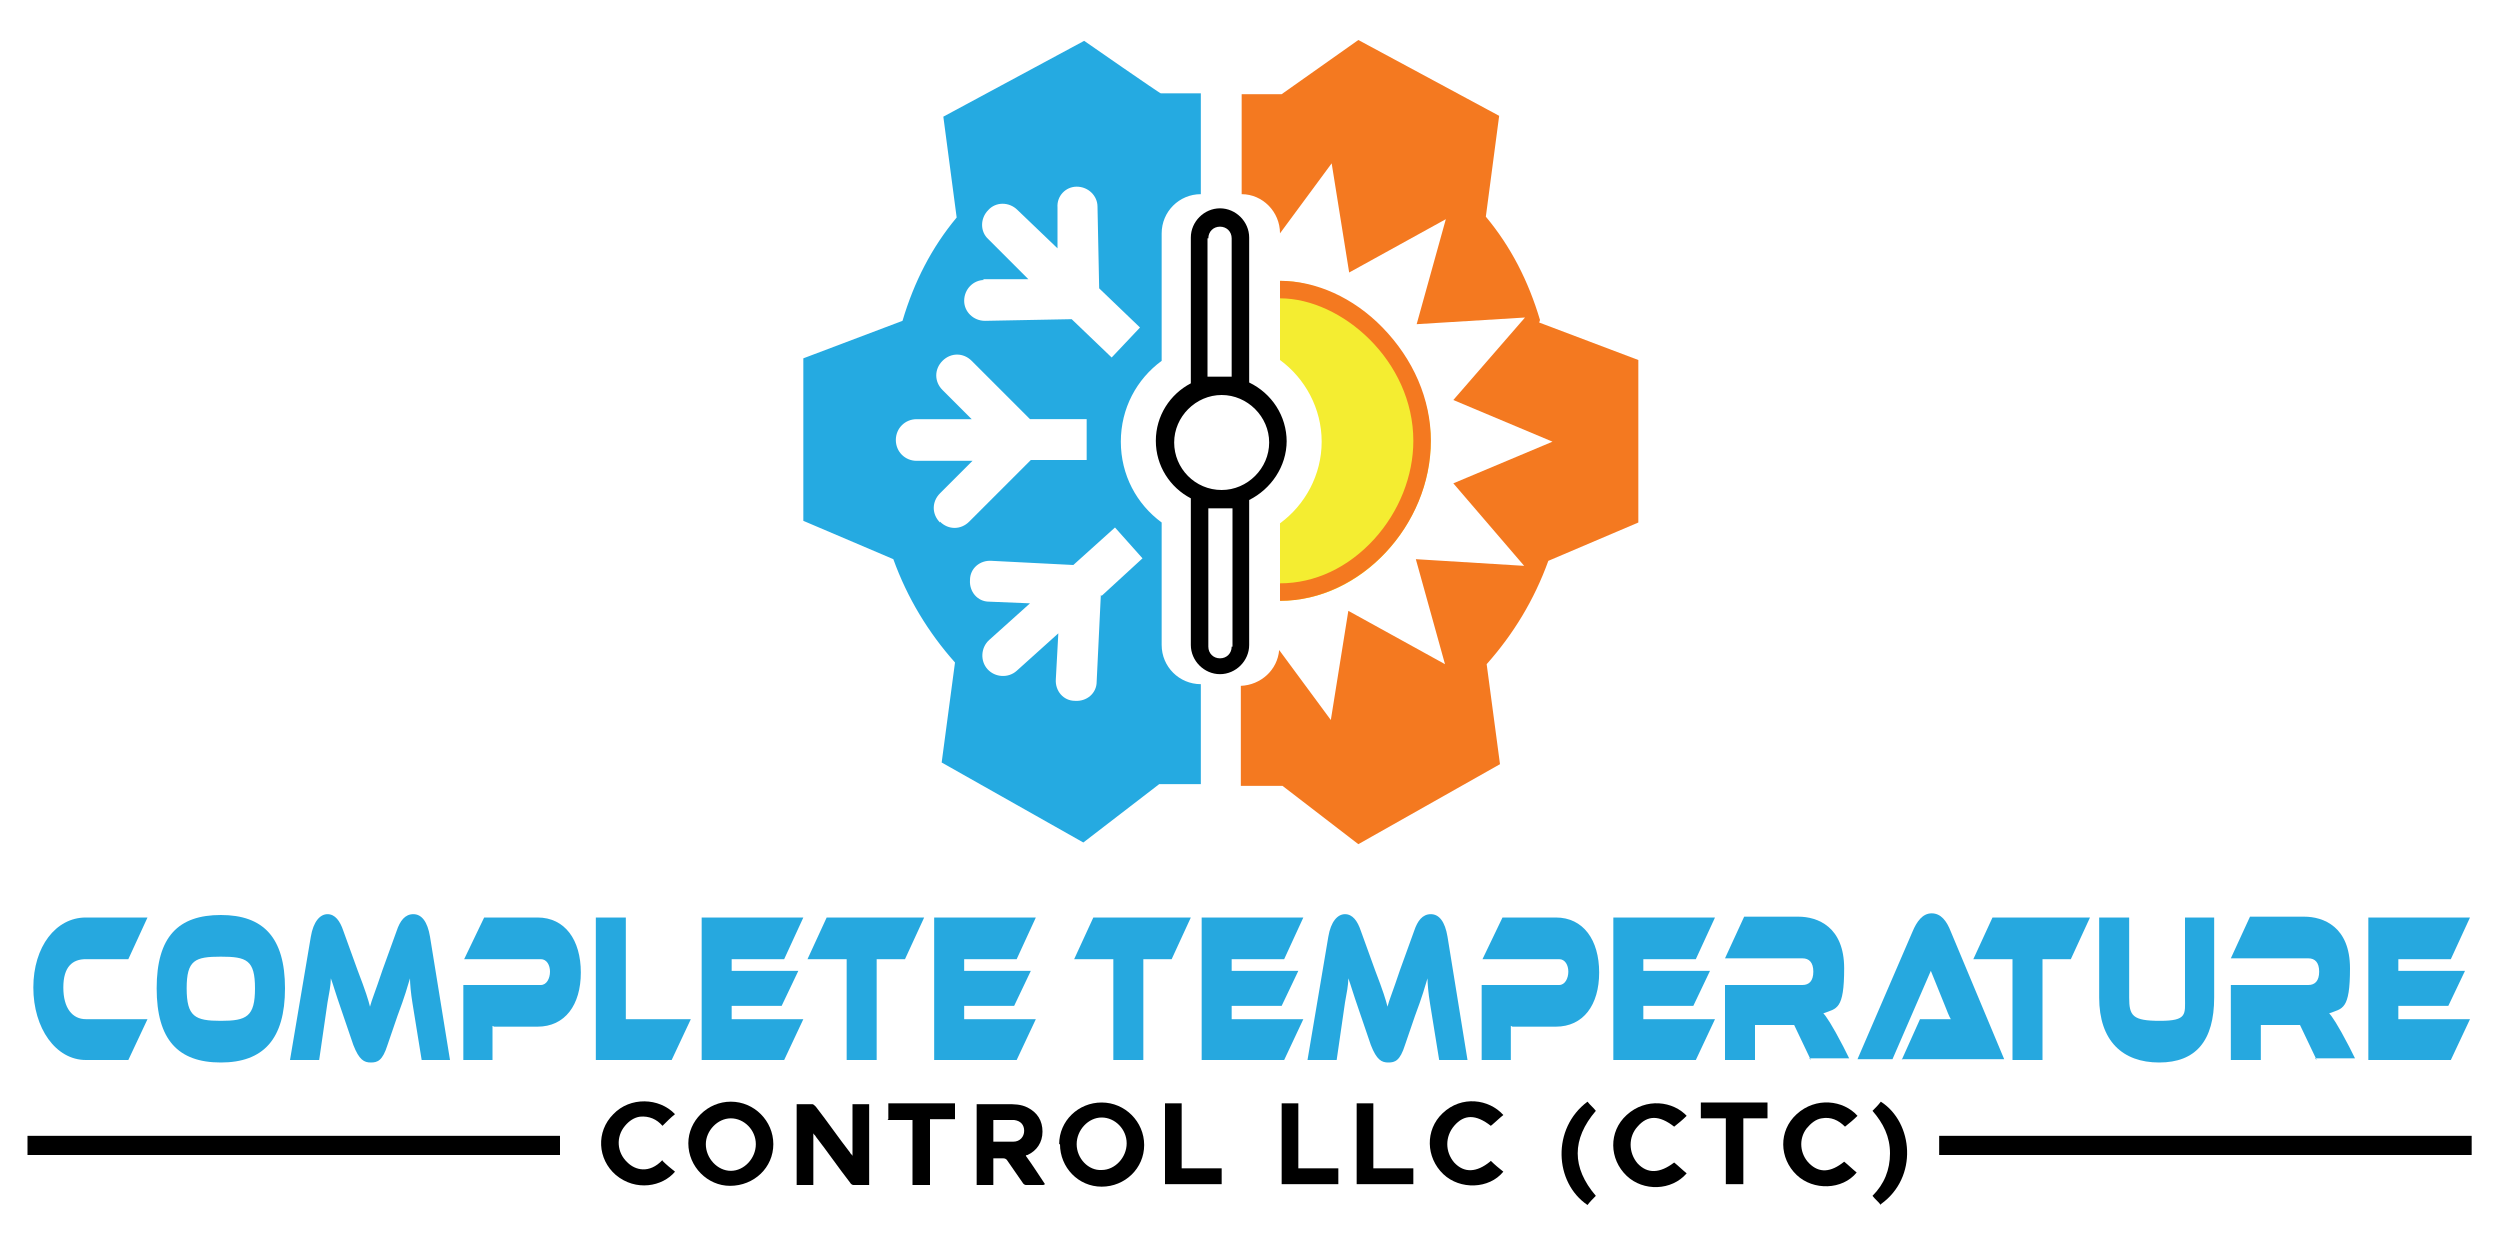
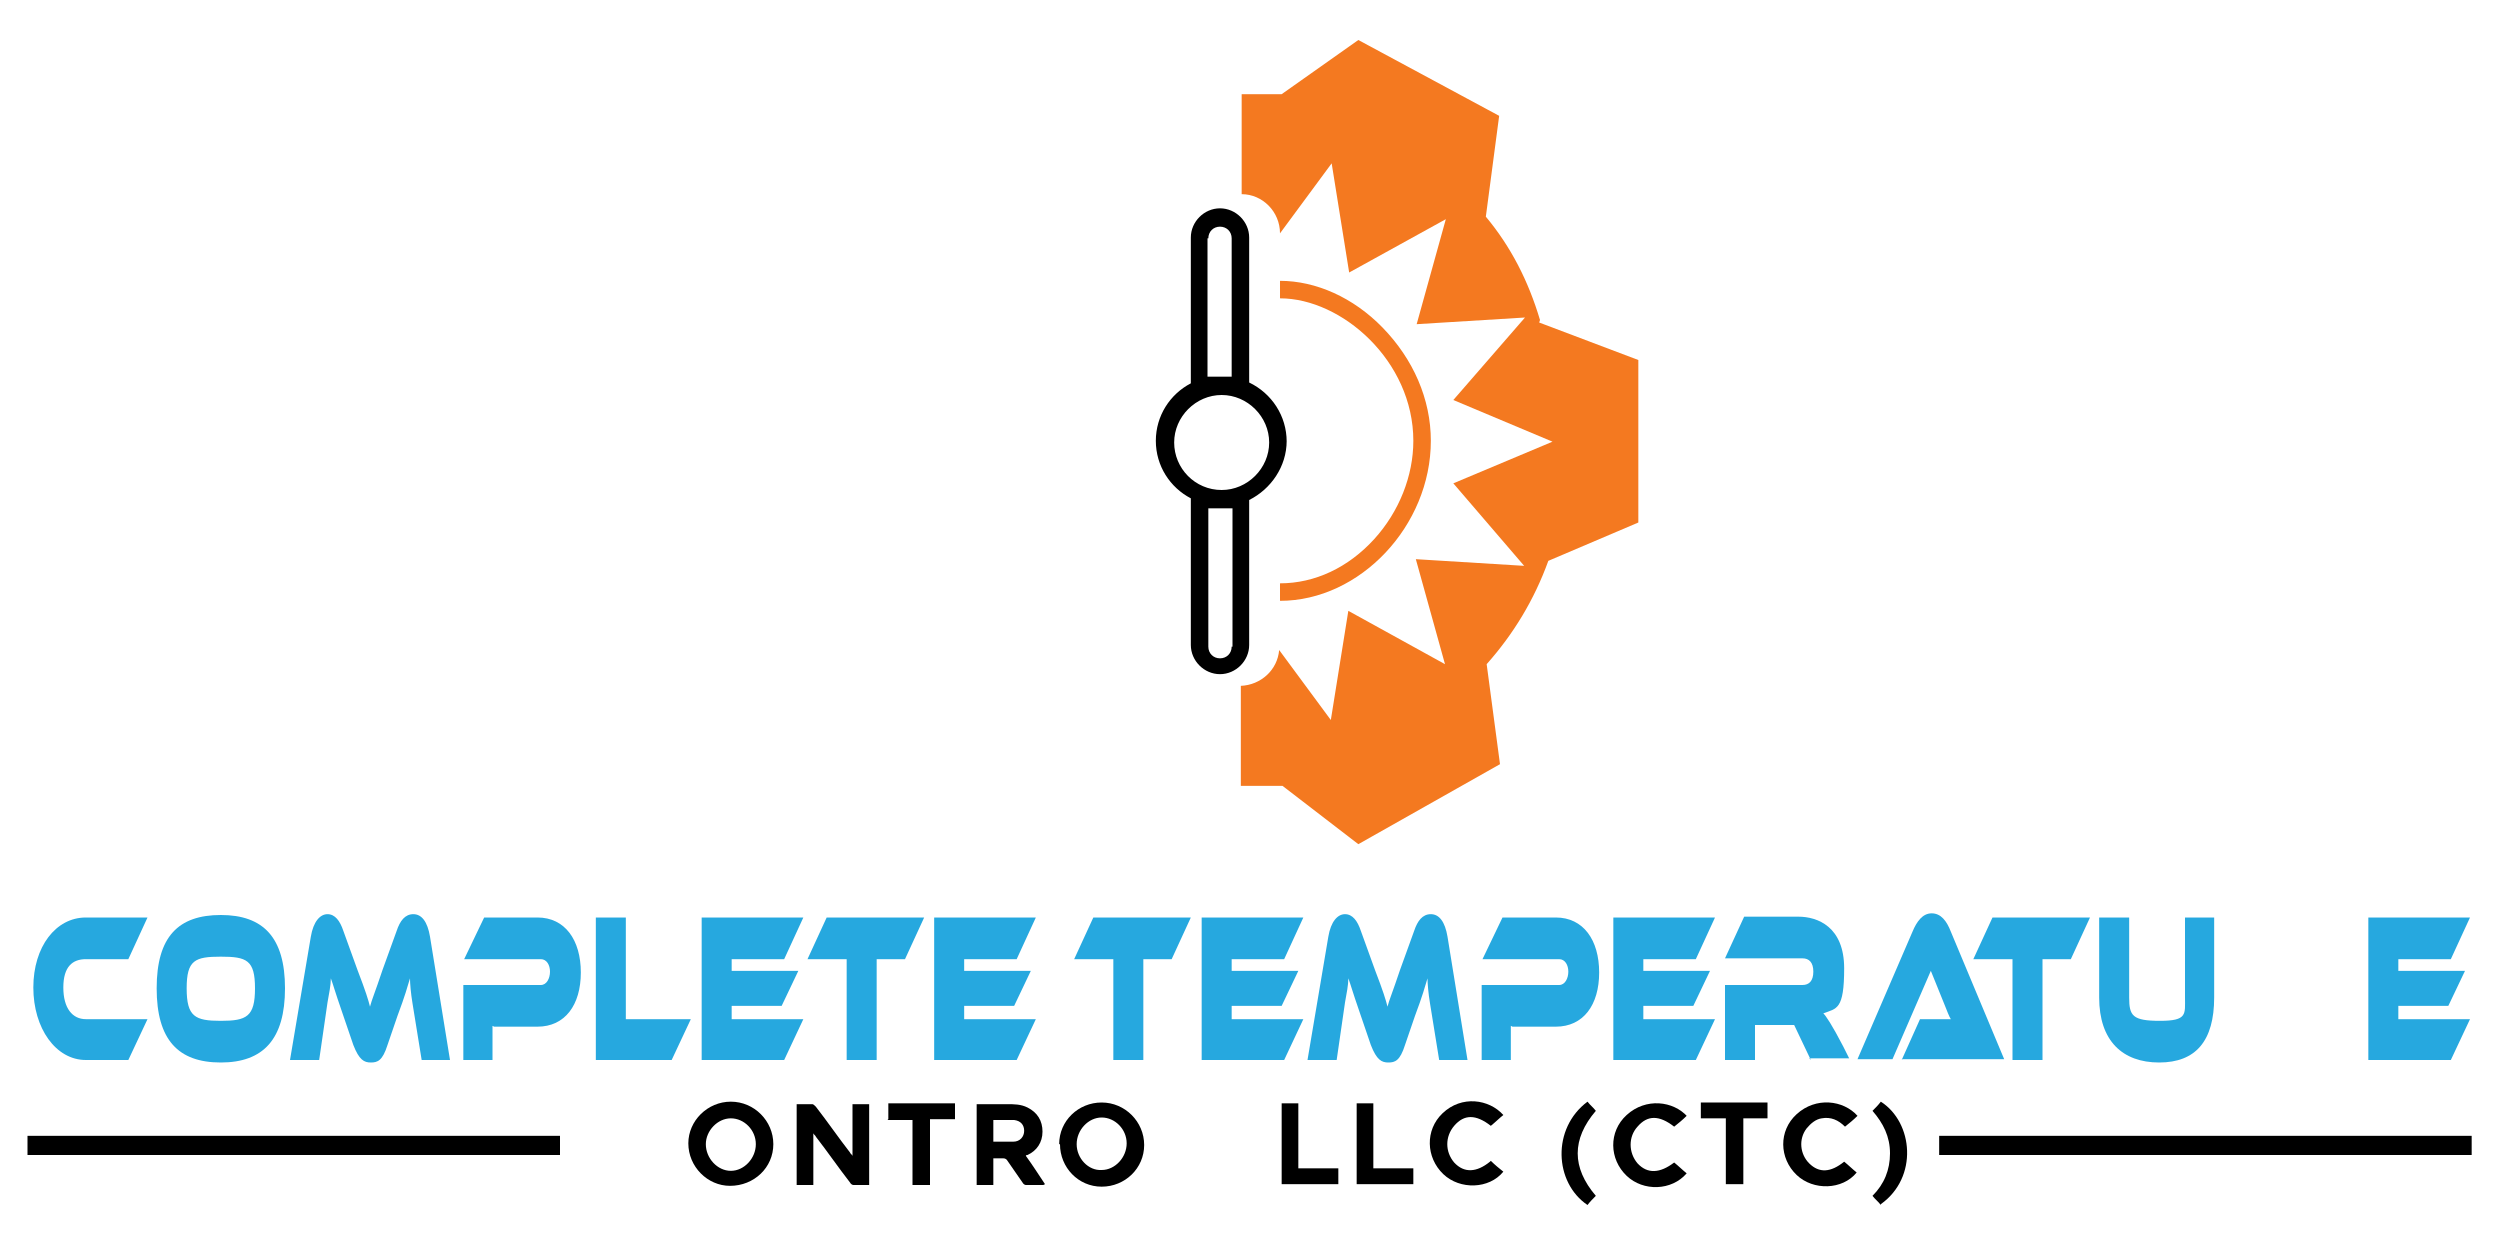
<svg xmlns="http://www.w3.org/2000/svg" id="Layer_1" version="1.1" viewBox="0 0 300 150">
  <defs>
    <style>
      .st0 {
        fill: #25aae1;
      }

      .st1 {
        fill: #26a8df;
      }

      .st2 {
        fill: #f47920;
      }

      .st3 {
        fill: #f4ed31;
      }
    </style>
  </defs>
  <g>
    <path d="M104.2,142.2c-.6,0-1.2,0-1.8,0-.1,0-.3-.1-.4-.3-1.4-1.8-2.7-3.7-4.1-5.5,0-.1-.2-.2-.3-.4v6.2h-2v-9.7c.6,0,1.3,0,1.9,0,.1,0,.3.2.4.3,1.4,1.8,2.7,3.7,4.1,5.5,0,.1.2.2.3.4v-6.2h2v9.7Z" />
    <path d="M125.2,142.2c-.8,0-1.5,0-2.1,0-.1,0-.3-.1-.4-.3-.6-.9-1.2-1.7-1.8-2.6-.1-.2-.3-.3-.5-.3-.4,0-.7,0-1.2,0v3.2h-2v-9.7c1.2,0,2.4,0,3.6,0,.9,0,1.7,0,2.5.4,1.2.6,1.8,1.6,1.8,2.9,0,1.3-.7,2.3-1.8,2.8,0,0-.2,0-.2.1,0,0,0,0,0,0,.8,1.1,1.5,2.2,2.3,3.4ZM119.2,137c.8,0,1.6,0,2.4,0,.8,0,1.3-.6,1.3-1.3,0-.7-.4-1.2-1.2-1.3-.8,0-1.7,0-2.5,0v2.6Z" />
    <path d="M127.1,137.3c0-2.8,2.3-5,5.1-5,2.8,0,5.1,2.3,5.1,5.1,0,2.8-2.3,5-5.1,5-2.8,0-5-2.3-5-5.1ZM135.2,137.2c0-1.7-1.4-3.1-3-3.1-1.6,0-3,1.5-3,3.2,0,1.7,1.4,3.2,3,3.1,1.6,0,3-1.5,3-3.2Z" />
    <path d="M87.7,132.2c2.8,0,5.1,2.3,5.1,5.1,0,2.8-2.3,5-5.2,5-2.7,0-5-2.3-5-5.1,0-2.7,2.3-5,5.1-5ZM90.7,137.3c0-1.7-1.4-3.1-3-3.1-1.6,0-3,1.5-3,3.1,0,1.7,1.4,3.2,3,3.2,1.6,0,3-1.5,3-3.2Z" />
    <path d="M222.9,133.9c-.5.5-1,.9-1.5,1.3-.8-.8-1.7-1.2-2.8-1-.7.1-1.3.6-1.8,1.2-1,1.3-.8,3.1.3,4.2,1.2,1.2,2.6,1.1,4.2-.2.5.4,1,.9,1.5,1.3-1.7,2.1-5.2,2.2-7.2.3-2.1-2-2.2-5.3,0-7.3,2.3-2.1,5.6-1.7,7.3.2Z" />
    <path d="M202.4,133.9c-.5.5-1,.9-1.5,1.3-1.8-1.4-3.2-1.4-4.4,0-1.1,1.2-1.1,3.1,0,4.4,1.2,1.3,2.7,1.2,4.4-.1.5.4,1,.9,1.5,1.3-1.8,2.1-5.2,2.2-7.2.3-2.1-2-2.2-5.3,0-7.3,2.3-2.1,5.6-1.7,7.3.2Z" />
    <path d="M178.9,139.3c.5.5,1,.9,1.5,1.3-1.7,2.1-5.2,2.2-7.2.3-2.1-2-2.2-5.3-.1-7.3,2.3-2.2,5.6-1.7,7.3.2-.5.4-1,.9-1.5,1.3-1.8-1.4-3.2-1.4-4.4,0-1.1,1.3-1.1,3.1,0,4.4,1.2,1.3,2.7,1.2,4.3-.1Z" />
-     <path d="M79.5,139.3c.5.5,1,.9,1.5,1.3-1.5,1.8-4.7,2.4-7.1.4-2.2-1.9-2.4-5.2-.3-7.3,2-2.1,5.5-2,7.4,0-.5.4-1,.9-1.5,1.4-.7-.8-1.6-1.2-2.7-1.1-.7.1-1.3.5-1.8,1.1-1.1,1.3-1,3.2.3,4.4.9.9,2.6,1.4,4.2-.3Z" />
    <path d="M106.6,134.3v-1.9h8v1.9h-3v7.9h-2.1v-7.8h-3Z" />
    <path d="M209.2,142.1h-2.1v-7.9h-3v-1.9h8v1.9h-2.9v7.9Z" />
    <path d="M160.6,142.1h-6.8v-9.7h2v7.8h4.8v1.9Z" />
    <path d="M162.8,132.4h2v7.8h4.8v1.9h-6.8v-9.7Z" />
-     <path d="M139.8,132.4h2v7.8h4.8v1.9h-6.8v-9.7Z" />
    <path d="M225.7,144.6c-.3-.4-.7-.7-1-1.1,1.4-1.4,2.1-3.1,2.1-5.1,0-2-.8-3.6-2.1-5.1.4-.4.7-.7,1-1.1,3.9,2.5,4.5,9.1,0,12.3Z" />
    <path d="M190.5,132.2c.3.4.7.7,1,1.1-2.9,3.4-2.9,6.8,0,10.2-.3.3-.7.7-1,1.1-4-2.7-4.3-9.2,0-12.4Z" />
  </g>
  <g>
    <path class="st1" d="M10.3,127.2c-3.6,0-6.3-3.8-6.3-8.7s2.7-8.4,6.3-8.4h7.4l-2.3,5h-5.1c-1.6,0-2.7.9-2.7,3.4s1.1,3.8,2.7,3.8h7.4l-2.3,4.9h-5.1Z" />
    <path class="st1" d="M26.5,127.5c-5.1,0-7.7-2.7-7.7-8.9s2.6-8.8,7.7-8.8,7.7,2.7,7.7,8.8-2.6,8.9-7.7,8.9ZM26.5,114.8c-3.1,0-4.1.4-4.1,3.8s1,3.9,4.1,3.9,4.1-.5,4.1-3.9-1-3.8-4.1-3.8Z" />
    <path class="st1" d="M50.6,127.2l-1.1-6.8c-.2-1.2-.3-2.4-.3-3-.3,1-.6,2.1-1.5,4.5l-1.2,3.5c-.6,1.9-1.2,2.1-2,2.1s-1.4-.3-2.1-2.1l-1.4-4.1c-.8-2.3-1-3.1-1.3-3.9,0,.8-.2,1.8-.4,2.9l-1,6.9h-3.5l2.5-14.8c.3-1.8,1.1-2.7,2-2.7s1.5.8,1.9,2l1.7,4.7c1,2.6,1.3,3.6,1.5,4.4.2-.8.6-1.7,1.5-4.4l1.7-4.7c.4-1.2,1-2,2-2s1.7.9,2,2.7c.8,4.9,1.6,9.9,2.4,14.8h-3.6Z" />
    <path class="st1" d="M59.1,123.1v4.1h-3.5v-9h9.3c.7,0,1.1-.8,1.1-1.6s-.4-1.5-1.1-1.5h-9.2l2.4-5h6.4c3.3,0,5.2,2.7,5.2,6.6s-1.9,6.5-5.2,6.5h-5.2Z" />
    <path class="st1" d="M71.5,127.2v-17.1h3.6v12.2h7.8l-2.3,4.9h-9.1Z" />
    <path class="st1" d="M84.2,127.2v-17.1h12.2l-2.3,5h-6.3v1.4h8l-2,4.2h-6v1.6h8.6l-2.3,4.9h-9.9Z" />
    <path class="st1" d="M101.6,127.2v-12.1h-4.7l2.3-5h11.7l-2.3,5h-3.4v12.1h-3.6Z" />
    <path class="st1" d="M112.1,127.2v-17.1h12.2l-2.3,5h-6.3v1.4h8l-2,4.2h-6v1.6h8.6l-2.3,4.9h-9.9Z" />
    <path class="st1" d="M133.6,127.2v-12.1h-4.7l2.3-5h11.7l-2.3,5h-3.4v12.1h-3.6Z" />
    <path class="st1" d="M144.2,127.2v-17.1h12.2l-2.3,5h-6.3v1.4h8l-2,4.2h-6v1.6h8.6l-2.3,4.9h-9.9Z" />
    <path class="st1" d="M172.7,127.2l-1.1-6.8c-.2-1.2-.3-2.4-.3-3-.3,1-.6,2.1-1.5,4.5l-1.2,3.5c-.6,1.9-1.2,2.1-2,2.1s-1.4-.3-2.1-2.1l-1.4-4.1c-.8-2.3-1-3.1-1.3-3.9,0,.8-.2,1.8-.4,2.9l-1,6.9h-3.5l2.5-14.8c.3-1.8,1.1-2.7,2-2.7s1.5.8,1.9,2l1.7,4.7c1,2.6,1.3,3.6,1.5,4.4.2-.8.6-1.7,1.5-4.4l1.7-4.7c.4-1.2,1-2,2-2s1.7.9,2,2.7c.8,4.9,1.6,9.9,2.4,14.8h-3.6Z" />
    <path class="st1" d="M181.3,123.1v4.1h-3.5v-9h9.3c.7,0,1.1-.8,1.1-1.6s-.4-1.5-1.1-1.5h-9.2l2.4-5h6.4c3.3,0,5.2,2.7,5.2,6.6s-1.9,6.5-5.2,6.5h-5.2Z" />
    <path class="st1" d="M193.6,127.2v-17.1h12.2l-2.3,5h-6.3v1.4h8l-2,4.2h-6v1.6h8.6l-2.3,4.9h-9.9Z" />
    <path class="st1" d="M217.3,127.2l-2-4.2h-4.7v4.2h-3.6v-9h9.3c.8,0,1.3-.5,1.3-1.6s-.5-1.6-1.3-1.6h-9.3l2.3-5h6.5c2.3,0,5.5,1.2,5.5,6.2s-.9,4.8-2.5,5.4c.3.3,1,1.3,2.4,4l.7,1.4h-4.8Z" />
    <path class="st1" d="M228.2,127.2l2.2-4.9h2.3c.5,0,1.1,0,1.4,0-.2-.3-.5-1.1-.7-1.6l-1.7-4.2-4.6,10.6h-4.2l6.6-15.3c.5-1.2,1.2-2.2,2.3-2.2s1.8.9,2.3,2.2l6.4,15.3h-12.2Z" />
    <path class="st1" d="M241.5,127.2v-12.1h-4.7l2.3-5h11.7l-2.3,5h-3.4v12.1h-3.6Z" />
    <path class="st1" d="M262.1,110.1h3.6v9.6c0,5.2-2.2,7.8-6.6,7.8s-7.2-2.6-7.2-7.8v-9.6h3.6v9.6c0,2.2.4,2.8,3.7,2.8s3-.8,3-2.8v-9.6Z" />
-     <path class="st1" d="M278,127.2l-2-4.2h-4.7v4.2h-3.6v-9h9.3c.8,0,1.3-.5,1.3-1.6s-.5-1.6-1.3-1.6h-9.3l2.3-5h6.5c2.3,0,5.5,1.2,5.5,6.2s-.9,4.8-2.5,5.4c.3.3,1,1.3,2.4,4l.7,1.4h-4.8Z" />
    <path class="st1" d="M284.2,127.2v-17.1h12.2l-2.3,5h-6.3v1.4h8l-2,4.2h-6v1.6h8.6l-2.3,4.9h-9.9Z" />
  </g>
  <rect x="3.3" y="136.3" width="63.9" height="2.3" />
  <rect x="232.7" y="136.3" width="63.9" height="2.3" />
  <g>
-     <path class="st3" d="M153.6,33.7v9.5c3,2.2,5,5.8,5,9.8s-2,7.6-5,9.8v9.3c10,0,18.1-9.4,18.1-19.2s-9.4-19.2-18.1-19.2Z" />
    <path class="st2" d="M184.8,38.4c-1.4-4.7-3.5-8.8-6.5-12.4l1.6-12.1-16.9-9.1-9.2,6.5h-4.8c0-.1,0,12,0,12,2.5,0,4.6,2.1,4.6,4.7l6.2-8.4,2.1,13.1,11.6-6.4-3.5,12.6,13-.8-8.6,9.9,11.9,5-11.9,5,8.5,9.9-13-.8,3.5,12.6-11.6-6.4-2.1,13.1-6.2-8.4c-.2,2.4-2.2,4.2-4.6,4.3v12h5l9.1,7,17-9.6-1.6-12c3.2-3.6,5.7-7.7,7.4-12.4l10.8-4.6v-19.5l-11.9-4.5Z" />
-     <path class="st0" d="M144.1,82.1c-2.6,0-4.7-2.1-4.7-4.7v-14.7c-3-2.2-4.9-5.7-4.9-9.7s1.9-7.5,4.9-9.7v-15.3c0-2.6,2.1-4.7,4.7-4.7h0v-12.1h-4.8c0,.1-9.2-6.3-9.2-6.3l-16.9,9.1,1.6,12.1c-3,3.6-5.1,7.7-6.5,12.4l-11.9,4.5v19.5l10.8,4.6c1.7,4.7,4.2,8.8,7.4,12.4l-1.6,12,17,9.6,9.1-7h5v-12h0ZM117.9,33.5h5.5c0,0-4.8-4.8-4.8-4.8-1-.9-1-2.5,0-3.5.9-1,2.5-1,3.5,0l4.8,4.6v-4.9c-.1-1.4,1-2.5,2.3-2.5,1.4,0,2.5,1.1,2.5,2.4l.2,9.8,4.9,4.7-3.4,3.6-4.8-4.6-10.4.2c-1.4,0-2.5-1.1-2.5-2.4,0-1.4,1.1-2.5,2.4-2.5ZM112.8,62.7c-1-1-1-2.5,0-3.5l3.9-3.9h-6.7c-1.4,0-2.5-1.1-2.5-2.5s1.1-2.5,2.5-2.5h6.6l-3.5-3.5c-1-1-1-2.5,0-3.5s2.5-1,3.5,0l7,7h6.8v4.9h-6.7l-7.4,7.4c-1,1-2.5,1-3.5,0ZM132.1,71.4l-.5,10.4c0,1.4-1.2,2.4-2.6,2.3-1.4,0-2.4-1.2-2.3-2.6l.3-5.5-5,4.5c-1,.9-2.6.8-3.5-.2-.9-1-.8-2.6.2-3.5l4.9-4.4-4.9-.2c-1.4,0-2.4-1.2-2.3-2.6,0-1.4,1.2-2.4,2.6-2.3l9.8.5,5-4.5,3.3,3.7-4.9,4.5Z" />
    <path class="st2" d="M153.6,72.1v-2.1c4.2,0,8.2-1.9,11.3-5.3,3-3.3,4.7-7.6,4.7-11.8,0-9.6-8.6-17.1-16-17.1v-2.1c4.3,0,8.8,2,12.3,5.6,3.7,3.8,5.8,8.6,5.8,13.6,0,10.2-8.5,19.2-18.1,19.2Z" />
    <path d="M154.4,53c0-3.1-1.8-5.8-4.5-7.1v-17.4c0-1.9-1.6-3.5-3.5-3.5s-3.5,1.6-3.5,3.5v17.5c-2.5,1.3-4.2,3.9-4.2,6.9s1.7,5.6,4.2,6.9v17.6c0,1.9,1.6,3.5,3.5,3.5s3.5-1.6,3.5-3.5v-17.4c2.6-1.3,4.5-4,4.5-7.1ZM145,28.6c0-.8.6-1.4,1.4-1.4s1.4.6,1.4,1.4v16.6h-2.9v-16.6ZM147.8,77.6c0,.8-.6,1.4-1.4,1.4s-1.4-.6-1.4-1.4v-16.6h2.9v16.6ZM146.6,58.8c-3.2,0-5.7-2.6-5.7-5.7s2.6-5.7,5.7-5.7,5.7,2.6,5.7,5.7-2.6,5.7-5.7,5.7Z" />
  </g>
</svg>